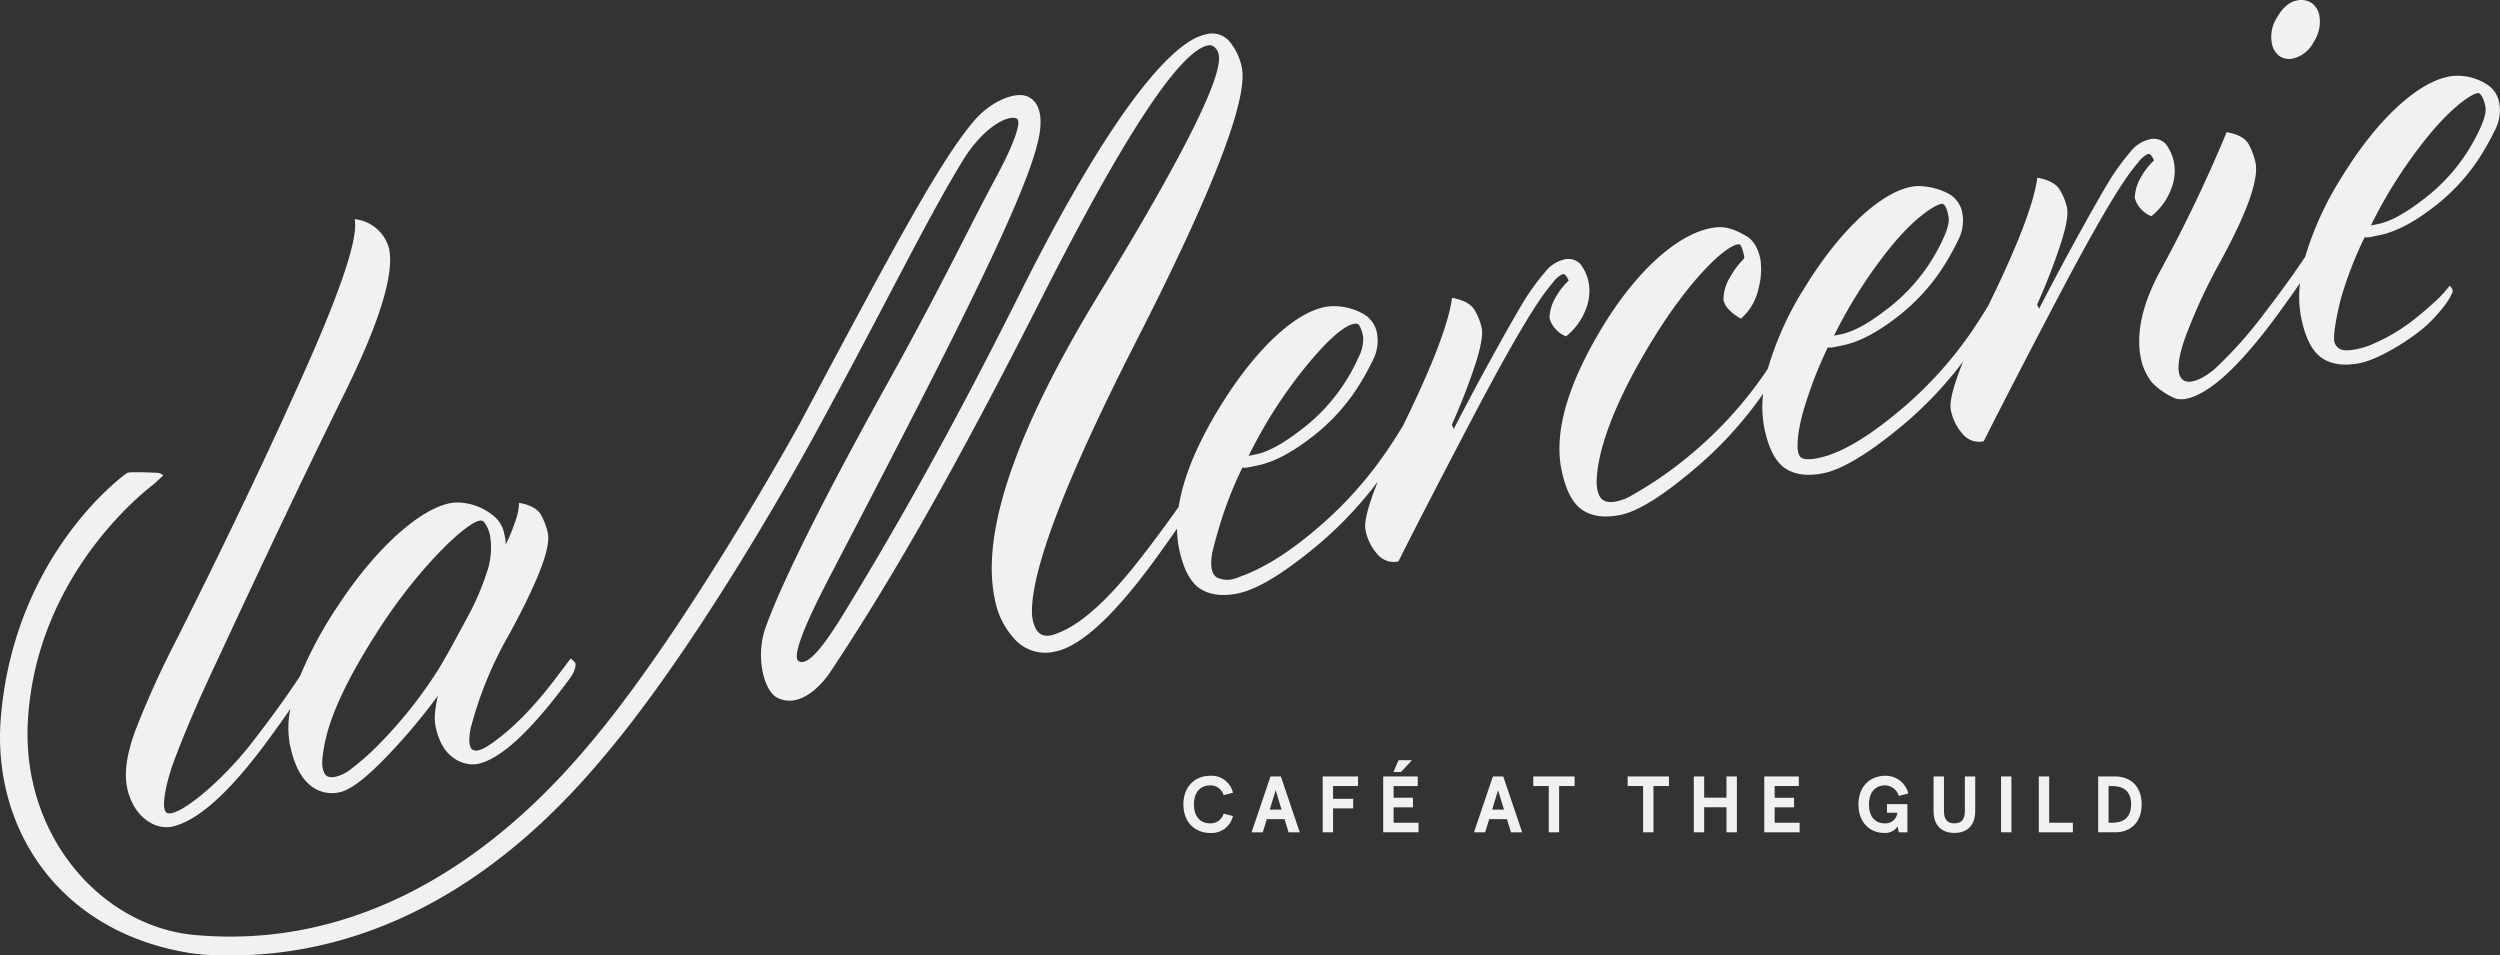
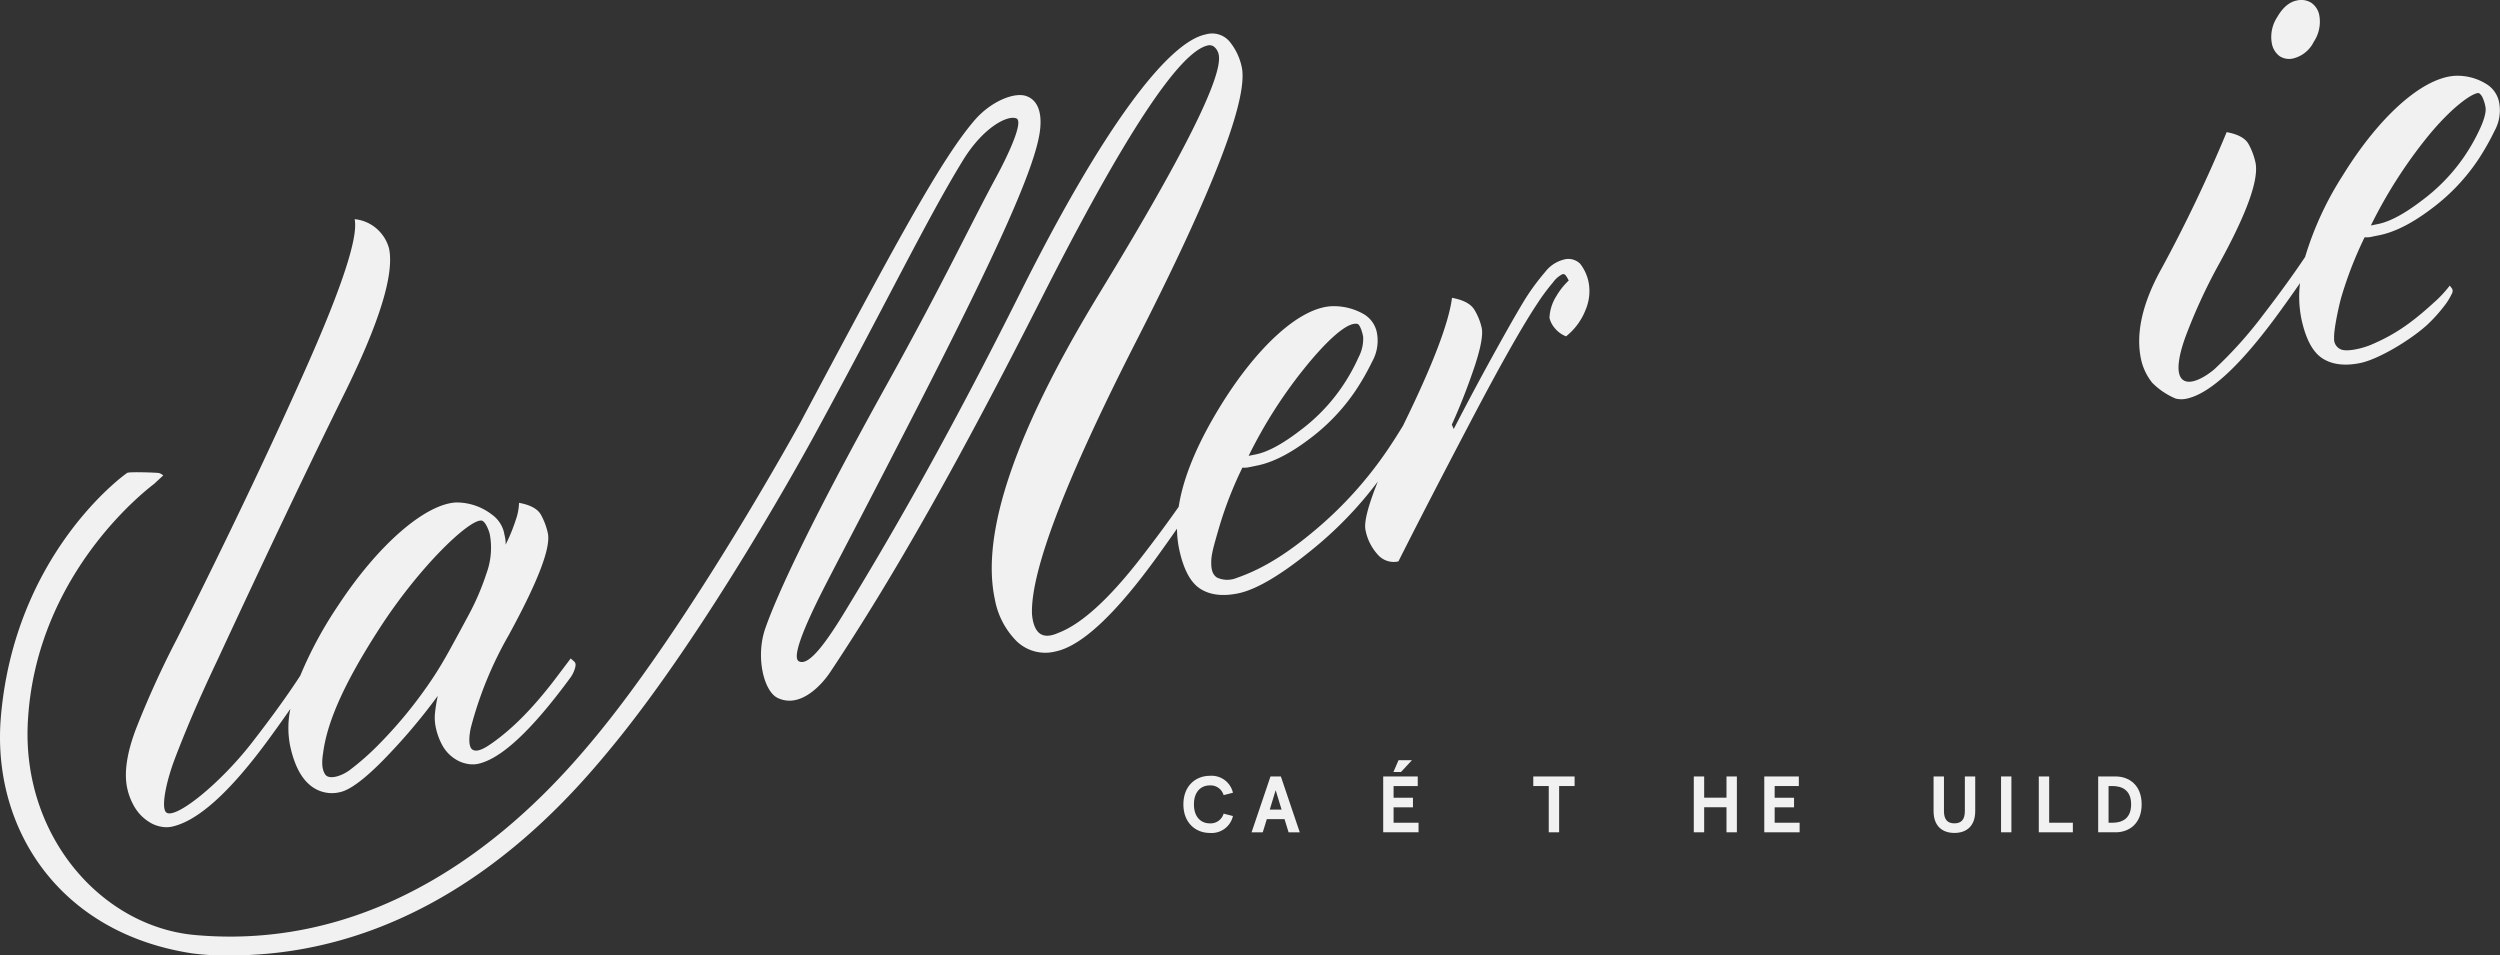
<svg xmlns="http://www.w3.org/2000/svg" id="Layer_1" data-name="Layer 1" viewBox="0 0 536.218 204.926">
  <rect x="0" y="0" width="536.218" height="204.926" fill="#333333" stroke="none" />
  <defs>
    <style>.cls-1{fill:#f2f1f1;}</style>
  </defs>
  <title>LA_MERCERIE_LOGO_F1F1F1</title>
  <path class="cls-1" d="M183.251,190.449l-.758-.662-3.579,4.737c-4.948,6.431-9.072,10.37-12.845,13.104-1.4,1.013-3.452,2.445-4.618,1.727-1.165-.721-.567-3.93-.354-4.796a80.77,80.77,0,0,1,8.052-19.683q9.448-17.27,8.442-21.97a14.651,14.651,0,0,0-1.454-3.893q-1.035-1.933-4.724-2.609a11.916,11.916,0,0,1-.684,3.613,37.161,37.161,0,0,1-2.195,5.359,6.201,6.201,0,0,0-.112-1.506q-.149-.69-.273-1.277a6.59,6.59,0,0,0-2.552-3.666,12.424,12.424,0,0,0-7.743-2.6c-6.703.407-16.757,9.199-25.197,22.038a85.531,85.531,0,0,0-8.172,15.12q-4.007,6.169-10.345,14.34c-6.92,8.915-16.406,16.477-18.361,15.011-1.253-.941-.026-6.782,1.889-11.758,2.113-5.496,4.553-11.441,9.057-20.947q15.85-34.124,27.201-57.108,11.354-22.973,9.598-31.203a8.538,8.538,0,0,0-2.153-3.749,8.438,8.438,0,0,0-5.221-2.507q1.207,5.685-10.256,31.544-11.47,25.867-27.85,58.462a199.733,199.733,0,0,0-8.863,19.506q-2.859,7.638-1.81,12.535a13.464,13.464,0,0,0,1.597,4.069,9.436,9.436,0,0,0,3.069,3.15,6.897,6.897,0,0,0,2.51,1.018,5.868,5.868,0,0,0,2.297.038q8.383-1.715,20.811-18.683c1.775-2.423,3.337-4.616,4.711-6.61a19.954,19.954,0,0,0-.076,7.81q1.249,5.871,4.071,8.36a7.28,7.28,0,0,0,6.614,1.708q3.192-.657,9.358-6.928a127.004,127.004,0,0,0,11.653-13.737,30.568,30.568,0,0,0-.586,3.595,9.907,9.907,0,0,0,.128,3.041,13.965,13.965,0,0,0,1.496,4.085,8.046,8.046,0,0,0,2.684,2.824,6.96,6.96,0,0,0,2.51,1.019,6.014,6.014,0,0,0,2.3.04c5.054-1.041,11.649-7.263,19.91-18.503a6.46,6.46,0,0,0,.996-2.069c.143-.553.224-.998-.174-1.389m-26.535-2.814q-2.027,3.686-3.759,6.291a95.45,95.45,0,0,1-11.555,14.231,56.567,56.567,0,0,1-6.406,5.644c-1.76,1.261-4.362,2.069-5.17.842-.964-1.457-.567-3.65-.395-4.871.938-6.661,4.593-14.874,12.008-26.362,8.821-13.669,19.691-23.849,22.038-23.172.729.211,1.483,2.06,1.677,2.973a15.92,15.92,0,0,1-.725,8.326,53.833,53.833,0,0,1-3.605,8.509q-2.085,3.905-4.11,7.589" transform="translate(-60.086 -48.555)" />
  <path class="cls-1" d="M400.254,114.817a10.273,10.273,0,0,0,.633-5.343,9.451,9.451,0,0,0-1.857-4.321,3.57,3.57,0,0,0-3.63-.889,7.267,7.267,0,0,0-3.913,2.644,49.651,49.651,0,0,0-3.657,4.837q-1.581,2.367-6.401,11.025t-9.537,17.804l-.407-.938a134.664,134.664,0,0,0,4.984-12.78q1.885-5.802,1.426-7.959a12.844,12.844,0,0,0-1.553-3.874q-1.14-1.911-4.821-2.588-1.014,7.982-10.219,26.834c-.092.193-.181.376-.274.568-.906,1.5-1.919,3.101-3.066,4.818a84.119,84.119,0,0,1-16.71,18.357c-6.62,5.449-11.586,8.002-15.944,9.512a5.244,5.244,0,0,1-4.231-.112c-.963-.662-1.224-1.796-1.196-3.396.029-1.585.5-3.253,1.702-7.384a82.227,82.227,0,0,1,4.984-12.781,4.472,4.472,0,0,0,1.438-.09q.797-.163,1.798-.367,4.985-1.025,11.085-5.651a42.757,42.757,0,0,0,9.889-10.31,53.077,53.077,0,0,0,3.643-6.368,9.098,9.098,0,0,0,1.045-5.837,5.931,5.931,0,0,0-2.897-4.312,12.929,12.929,0,0,0-6.714-1.687c-7.097.211-16.352,8.977-23.985,21.379q-7.519,12.223-8.97,21.646c-2.371,3.39-5.109,7.092-8.259,11.149Q294.629,181.29,287.29,184.22c-.743.295-2.656,1.246-4.124.246-1.467-1.003-1.733-3.684-1.743-4.598q-.138-14.012,22.414-58.22,24.76-48.523,22.589-58.71a12.816,12.816,0,0,0-2.486-5.316,4.898,4.898,0,0,0-5.253-1.684C310.565,57.606,296.68,75.83,278.91,111.369c-17.773,35.545-30.142,56.061-37.318,67.912-4.335,7.155-8.054,12.277-10.175,11.103-2.022-1.118,3.603-12.237,6.04-16.977,3.232-6.285,8.484-16.179,19.742-38.155,17.242-33.682,24.71-50.528,25.884-58.211.491-3.203.163-6.726-2.773-7.847-2.656-1.013-7.774,1.187-11.165,5.126-7.324,8.502-17.108,26.769-37.563,65.182,0,0-23.072,42.025-43.631,66.95-10.454,12.671-40.301,46.729-86.002,42.656-20.11-1.795-37.203-21.264-35.89-45.753,1.748-32.603,26.894-50.827,27.111-51.035,1.029-.973,1.924-1.78,1.924-1.78a2.203,2.203,0,0,0-.919-.525c-.415-.096-6.362-.31-6.796-.034-1.1.702-24.116,17.63-27.1,52.271-2.035,23.641,12.19,46.35,40.945,50.777a53.854,53.854,0,0,0,8.21.453c43.88-.012,71.556-32.174,81.713-44.492,20.795-25.206,42.353-64.762,43.655-67.148,15.517-28.468,23.943-46.039,31.797-58.854,4.492-7.331,9.792-9.841,11.525-9.015,1.492.711-1.701,7.661-4.444,12.712-5.312,9.798-11.378,22.727-23.27,44.147-17.846,32.144-24.053,46.421-26.178,52.507-2.118,6.085-.324,13.454,2.613,14.896,4.908,2.408,9.577-2.92,11.264-5.445,13.784-20.683,27.784-45.53,45.429-80.364Q310.006,60.183,319.189,58.29a1.576,1.576,0,0,1,1.441.419,2.855,2.855,0,0,1,.853,1.562q1.463,6.855-25.558,51.147-27.018,44.287-22.465,65.635a17.028,17.028,0,0,0,4.619,8.969,8.839,8.839,0,0,0,8.4,2.261q8.385-1.724,21.97-20.559c1.494-2.072,2.85-3.989,4.091-5.775a22.181,22.181,0,0,0,.465,4.408q1.38,6.463,4.517,8.477,3.135,2.013,8.124.991,5.789-1.189,15.737-9.264a82.53,82.53,0,0,0,14.23-14.722c-2.113,5.266-2.998,8.742-2.644,10.401a10.845,10.845,0,0,0,2.563,5.197,4.53,4.53,0,0,0,4.495,1.531q5.851-11.631,15.41-29.841,9.552-18.215,14.448-25.558a43.777,43.777,0,0,1,3.318-4.464,5.581,5.581,0,0,1,2.021-1.746.677.677,0,0,1,.686.27,6.717,6.717,0,0,1,.647,1.094,15.014,15.014,0,0,0-2.626,3.299,9.447,9.447,0,0,0-1.503,4.707,5.287,5.287,0,0,0,1.223,2.305,5.855,5.855,0,0,0,2.335,1.665,13.582,13.582,0,0,0,4.266-5.884M339.597,127.88c4.495-5.626,9.298-10.385,11.649-9.851.492.109,1.042,1.662,1.224,2.815a8.495,8.495,0,0,1-.963,4.287,41.179,41.179,0,0,1-3.621,6.465,39.233,39.233,0,0,1-8.954,9.301q-5.641,4.334-9.432,5.107l-1.599.326a101.374,101.374,0,0,1,11.695-18.45" transform="translate(-60.086 -48.555)" />
-   <path class="cls-1" d="M519.469,86.255a9.46,9.46,0,0,0-1.498,4.703,5.205,5.205,0,0,0,1.222,2.305,5.818,5.818,0,0,0,2.332,1.665,13.533,13.533,0,0,0,4.269-5.884,10.284,10.284,0,0,0,.634-5.34,9.483,9.483,0,0,0-1.861-4.321,3.566,3.566,0,0,0-3.627-.895,7.323,7.323,0,0,0-3.916,2.647,49.662,49.662,0,0,0-3.654,4.84q-1.581,2.367-6.401,11.025-4.822,8.653-9.537,17.801l-.41-.938a133.005,133.005,0,0,0,4.984-12.781q1.893-5.796,1.43-7.956a12.791,12.791,0,0,0-1.556-3.871q-1.141-1.92-4.822-2.591-1.012,7.978-10.218,26.832c-.105.224-.203.429-.31.646-.897,1.479-1.89,3.051-3.019,4.744a84.167,84.167,0,0,1-16.71,18.354q-8.392,6.906-14.537,8.972c-.75.252-4.692,1.478-5.955.41-1.266-1.065-.579-6.197.825-10.764a90.252,90.252,0,0,1,4.984-12.777,4.478,4.478,0,0,0,1.437-.09c.531-.109,1.129-.233,1.799-.37q4.986-1.021,11.086-5.645a42.946,42.946,0,0,0,9.887-10.314,53.126,53.126,0,0,0,3.642-6.369,9.099,9.099,0,0,0,1.047-5.834,5.944,5.944,0,0,0-2.898-4.318,14.533,14.533,0,0,0-6.711-1.687c-6.896.308-16.355,8.978-23.986,21.386a68.374,68.374,0,0,0-8.146,17.766c-.146.224-.273.426-.423.652a86.082,86.082,0,0,1-16.199,17.838,82.954,82.954,0,0,1-13.271,9.102c-1.342.646-3.872,1.569-5.379.656-1.505-.907-1.466-3.7-1.453-4.191.161-5.939,3.178-15.275,10.487-27.717,9.623-16.381,18.17-23.51,20.21-22.957.152.043.331.413.51.919a14.99,14.99,0,0,1,.474,1.743l-.115.432a16.451,16.451,0,0,0-2.848,3.753,9.217,9.217,0,0,0-1.514,5.113,4.4,4.4,0,0,0,1.158,2.013,9.89,9.89,0,0,0,2.596,1.923,11.866,11.866,0,0,0,3.801-6.607,15.714,15.714,0,0,0,.366-6.108c-.527-2.478-1.547-4.144-3.044-4.998-1.502-.845-3.712-2.109-6.337-1.867-7.663.709-16.95,8.931-24.5,21.386q-11.333,18.686-8.745,30.823,1.381,6.467,4.514,8.478,3.133,2.018,8.13.994,5.389-1.109,15.113-9.239a83.513,83.513,0,0,0,15.444-16.745,24.157,24.157,0,0,0,.31,7.583q1.378,6.459,4.517,8.477,3.136,2.013,8.125.988,5.788-1.188,15.736-9.261a82.549,82.549,0,0,0,14.211-14.694q-3.16,7.88-2.638,10.376a10.854,10.854,0,0,0,2.567,5.197,4.538,4.538,0,0,0,4.491,1.532q5.851-11.626,15.413-29.845,9.548-18.211,14.445-25.555a43.925,43.925,0,0,1,3.317-4.464,5.593,5.593,0,0,1,2.027-1.746.663.663,0,0,1,.681.27,6.823,6.823,0,0,1,.652,1.094,14.832,14.832,0,0,0-2.632,3.299m-54.324,15.853c5.694-7.189,10.438-9.913,11.577-9.832.182.012.5.332.731.758a8.939,8.939,0,0,1,.566,2.038q.292,1.37-.961,4.287a41.553,41.553,0,0,1-3.624,6.468,39.305,39.305,0,0,1-8.954,9.298q-5.64,4.329-9.432,5.104l-1.594.329a103.397,103.397,0,0,1,11.689-18.45" transform="translate(-60.086 -48.555)" />
  <path class="cls-1" d="M548.987,60.57a3.743,3.743,0,0,0,3.022.506,6.697,6.697,0,0,0,4.35-3.554,7.763,7.763,0,0,0,1.208-5.564,4.178,4.178,0,0,0-1.743-2.808,4.062,4.062,0,0,0-3.123-.484q-2.395.489-4.149,3.507a7.784,7.784,0,0,0-1.208,5.564,4.409,4.409,0,0,0,1.645,2.833" transform="translate(-60.086 -48.555)" />
  <path class="cls-1" d="M596.167,70.819a5.93,5.93,0,0,0-2.901-4.315,11.722,11.722,0,0,0-6.71-1.684c-7.102.506-16.354,8.975-23.986,21.379a69.12,69.12,0,0,0-8.067,17.471q-3.697,5.536-9.073,12.52a88.63,88.63,0,0,1-10.36,11.535c-1.615,1.401-5.197,3.759-6.912,2.19-1.544-1.413-.64-5.592.799-9.419a117.654,117.654,0,0,1,6.976-15.129q9.089-16.482,7.922-21.97a14.738,14.738,0,0,0-1.454-3.889q-1.037-1.939-4.725-2.61a311.811,311.811,0,0,1-13.895,29.124q-6.261,11.198-4.464,19.621a12.281,12.281,0,0,0,2.383,4.999,15.492,15.492,0,0,0,5.029,3.396,5.091,5.091,0,0,0,2.304.037q7.582-1.561,19.91-18.5c1.671-2.299,3.152-4.39,4.467-6.3a24.174,24.174,0,0,0,.298,7.673q1.384,6.464,4.518,8.478,3.132,2.013,8.127.988c3.858-.795,10.6-4.828,14.249-8.108a33.511,33.511,0,0,0,4.25-4.803,14.862,14.862,0,0,0,1.152-2.001,1.143,1.143,0,0,0,.057-.972,7.798,7.798,0,0,0-.538-.714,25.447,25.447,0,0,1-3.566,3.787c-5.266,4.816-8.851,6.98-13.265,8.882-1.628.699-4.868,1.553-6.371,1.065a2.38,2.38,0,0,1-1.598-2.438c-.114-1.74,1.022-7.024,1.566-8.888a82.049,82.049,0,0,1,4.982-12.78,4.607,4.607,0,0,0,1.441-.09c.528-.112,1.128-.23,1.793-.367q4.986-1.03,11.087-5.651a42.698,42.698,0,0,0,9.885-10.31,53.075,53.075,0,0,0,3.642-6.369,9.102,9.102,0,0,0,1.05-5.837m-3.958,4.899a41.088,41.088,0,0,1-3.616,6.468,39.511,39.511,0,0,1-8.956,9.304q-5.643,4.329-9.435,5.101l-1.597.329a102.053,102.053,0,0,1,11.693-18.45c5.921-7.434,10.655-10.317,11.538-9.913a2.342,2.342,0,0,1,.698.857,8.168,8.168,0,0,1,.637,2.019q.299,1.375-.963,4.284" transform="translate(-60.086 -48.555)" />
  <path class="cls-1" d="M322.535,219.101a2.905,2.905,0,0,0-2.962-2.088c-1.844,0-3.403,1.302-3.403,4.073s1.56,4.07,3.403,4.07a2.906,2.906,0,0,0,2.962-2.085l2.001.51a4.689,4.689,0,0,1-4.963,3.628c-2.993,0-5.662-2.122-5.662-6.123,0-4.007,2.669-6.126,5.662-6.126a4.689,4.689,0,0,1,4.963,3.628Z" transform="translate(-60.086 -48.555)" />
  <path class="cls-1" d="M332.435,222.198h2.531L333.7,218.042Zm3.165,2.05h-3.798l-.871,2.824h-2.397l4.054-11.976h2.226l4.053,11.976h-2.396Z" transform="translate(-60.086 -48.555)" />
-   <polygon class="cls-1" points="291.283 166.542 291.283 168.595 285.925 168.595 285.925 171.332 290.239 171.332 290.239 173.386 285.925 173.386 285.925 178.517 283.701 178.517 283.701 166.542 291.283 166.542" />
  <path class="cls-1" d="M360.052,211.608h2.876L360.58,214.14H358.958Zm4.122,3.489V217.15h-5.182v2.513h4.155v2.054h-4.155v3.302h5.354v2.053h-7.58V215.097Z" transform="translate(-60.086 -48.555)" />
-   <path class="cls-1" d="M380.136,222.198h2.531l-1.266-4.157Zm3.165,2.05h-3.799l-.875,2.824h-2.392l4.053-11.976h2.224l4.056,11.976h-2.395Z" transform="translate(-60.086 -48.555)" />
  <polygon class="cls-1" points="328.869 166.542 337.732 166.542 337.732 168.595 334.414 168.595 334.414 178.517 332.189 178.517 332.189 168.595 328.869 168.595 328.869 166.542" />
-   <polygon class="cls-1" points="349.106 166.542 357.969 166.542 357.969 168.595 354.647 168.595 354.647 178.517 352.427 178.517 352.427 168.595 349.106 168.595 349.106 166.542" />
  <polygon class="cls-1" points="363.297 166.542 365.521 166.542 365.521 171.093 370.311 171.093 370.311 166.542 372.536 166.542 372.536 178.517 370.311 178.517 370.311 173.146 365.521 173.146 365.521 178.517 363.297 178.517 363.297 166.542" />
  <polygon class="cls-1" points="385.824 166.542 385.824 168.595 380.642 168.595 380.642 171.108 384.799 171.108 384.799 173.162 380.642 173.162 380.642 176.464 385.995 176.464 385.995 178.517 378.415 178.517 378.415 166.542 385.824 166.542" />
-   <path class="cls-1" d="M467.141,225.79a3.309,3.309,0,0,1-2.907,1.419c-2.891,0-5.528-2.035-5.528-6.123,0-4.091,2.738-6.129,5.697-6.129a4.922,4.922,0,0,1,4.979,3.784l-2.037.531a3.117,3.117,0,0,0-2.941-2.259c-1.915,0-3.439,1.283-3.439,4.073,0,2.873,1.524,4.07,3.388,4.07a2.537,2.537,0,0,0,2.689-2.274h-2.228v-1.848h4.38v6.039h-1.863Z" transform="translate(-60.086 -48.555)" />
  <path class="cls-1" d="M483.747,222.521c0,3.2-1.849,4.688-4.466,4.688-2.619,0-4.468-1.488-4.468-4.688v-7.424h2.228v7.458c0,1.743.735,2.601,2.24,2.601,1.507,0,2.241-.857,2.241-2.601v-7.458h2.225Z" transform="translate(-60.086 -48.555)" />
  <rect class="cls-1" x="429.2" y="166.538" width="2.221" height="11.979" />
  <polygon class="cls-1" points="439.521 166.542 439.521 176.464 444.6 176.464 444.6 178.517 437.296 178.517 437.296 166.542 439.521 166.542" />
  <path class="cls-1" d="M513.168,225.022c1.915,0,4.018-.755,4.018-3.936,0-3.184-2.103-3.936-4.018-3.936h-.823v7.872Zm-3.048,2.05V215.097h3.748c2.82,0,5.576,1.795,5.576,5.989,0,4.191-2.756,5.986-5.576,5.986Z" transform="translate(-60.086 -48.555)" />
</svg>